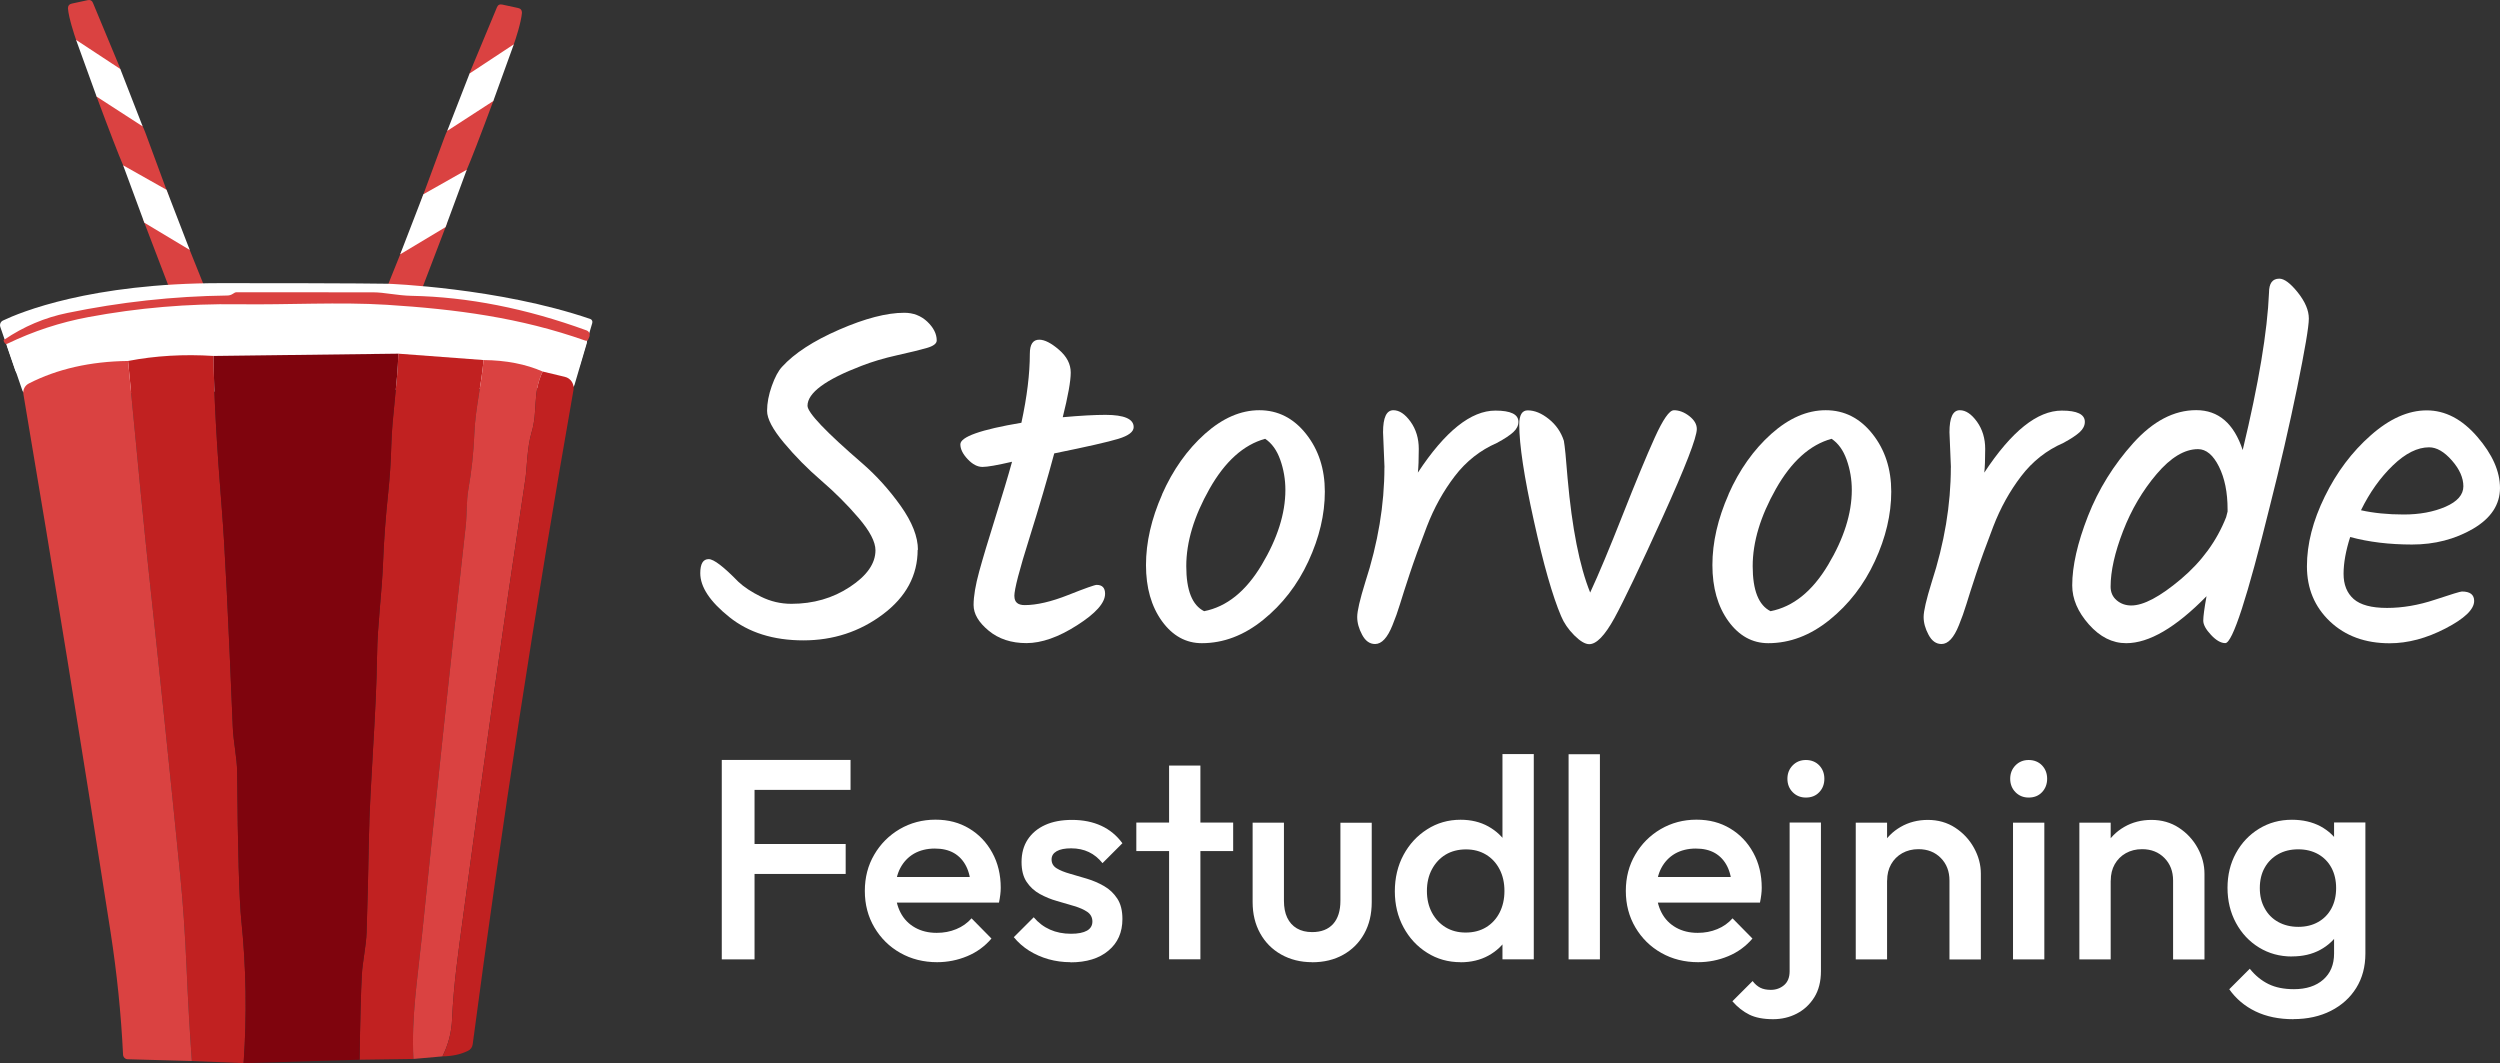
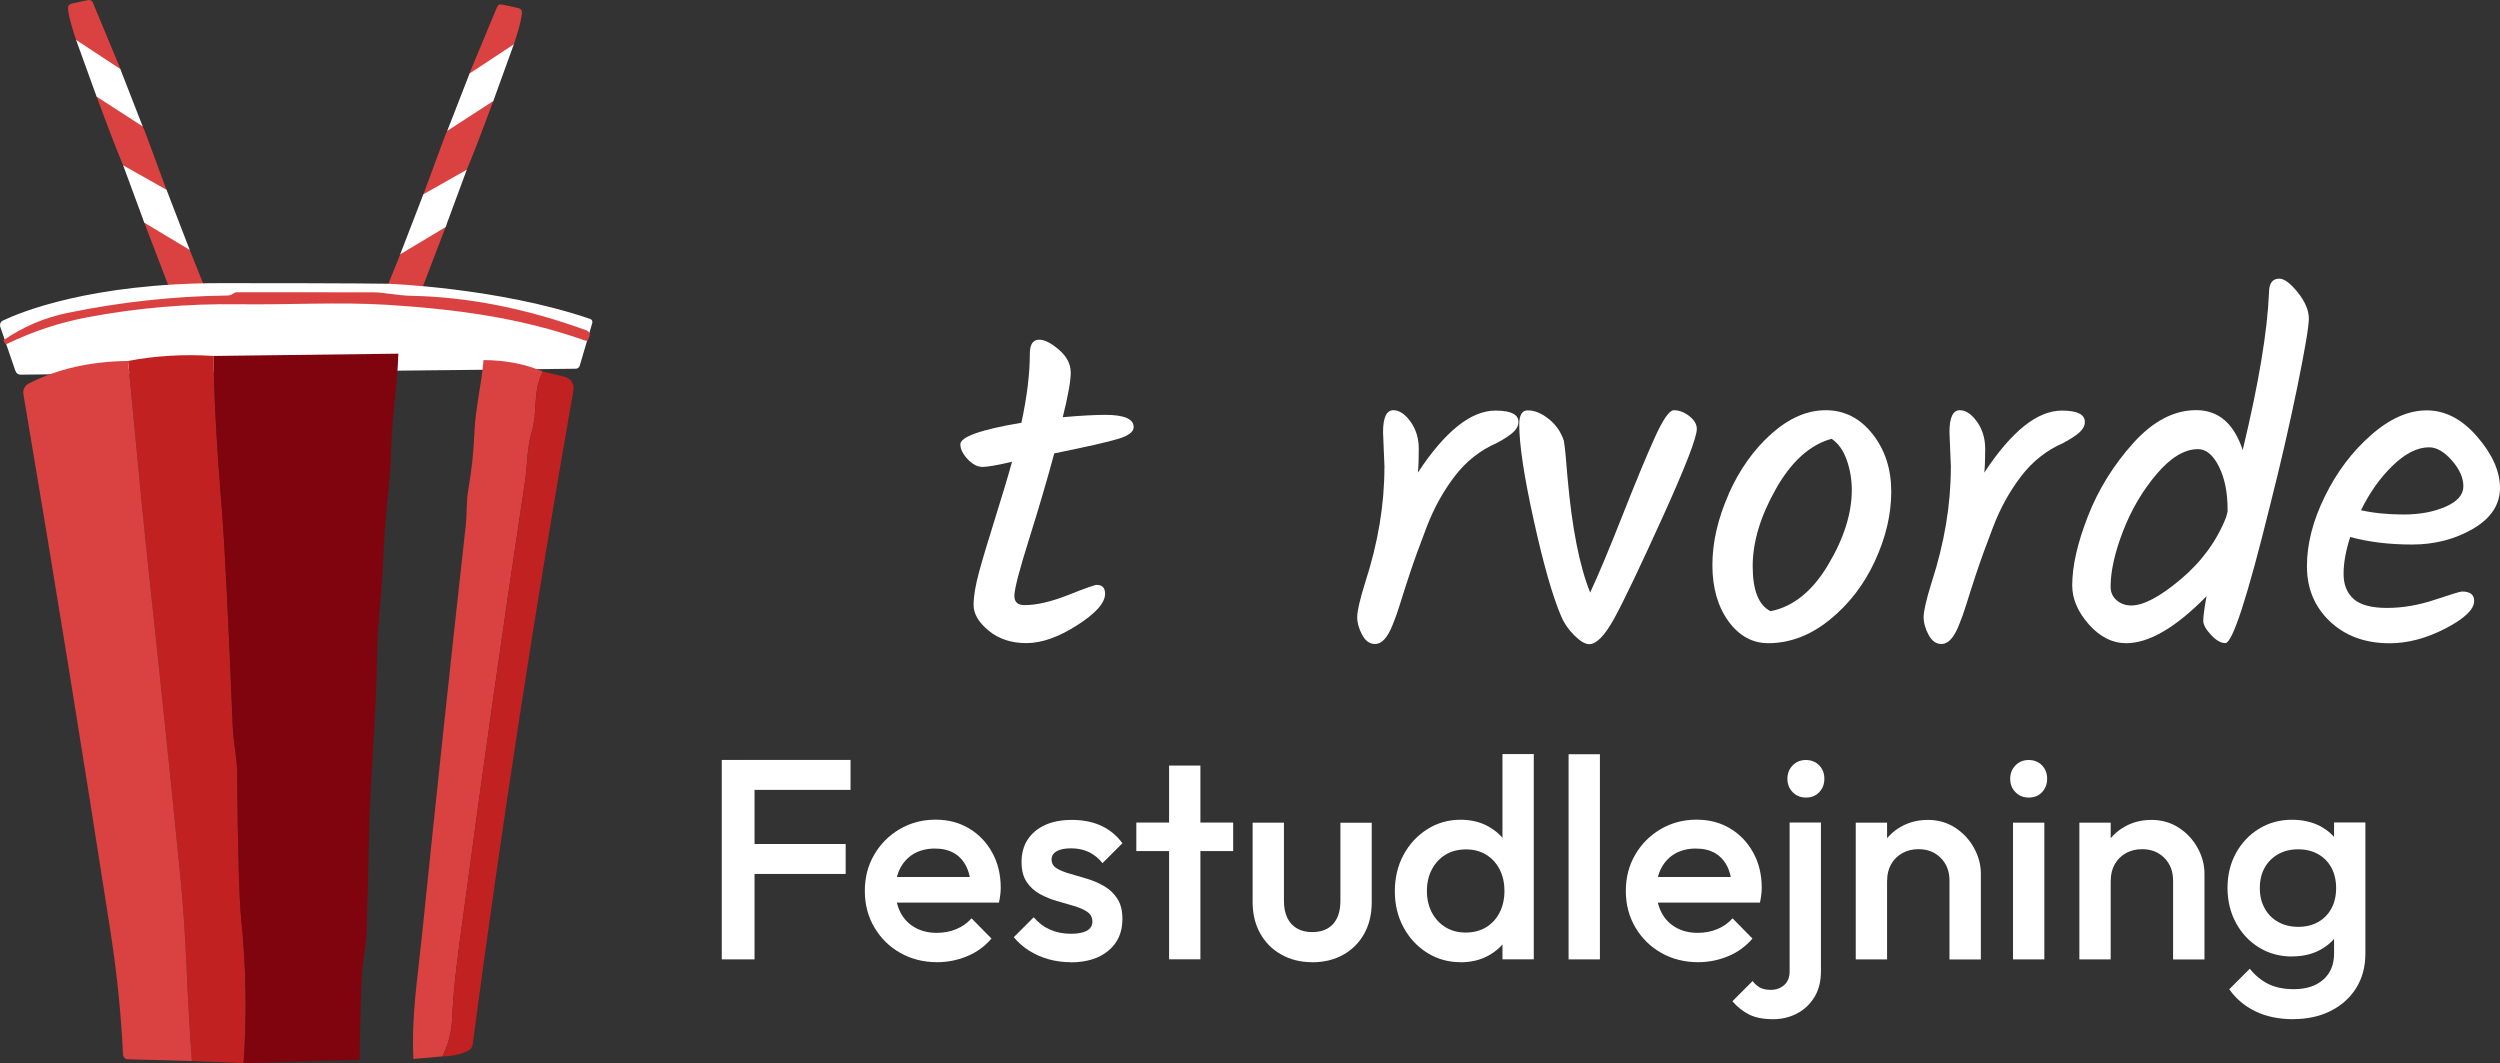
<svg xmlns="http://www.w3.org/2000/svg" id="Lag_2" data-name="Lag 2" viewBox="0 0 328.91 139.87">
  <rect x="0" y="0" width="328.91" height="139.87" fill="#333333" stroke="none" />
  <defs>
    <style>      .cls-1 {        fill: #c12121;      }      .cls-1, .cls-2, .cls-3, .cls-4 {        stroke-width: 0px;      }      .cls-2 {        fill: #da4241;      }      .cls-3 {        fill: #7f040d;      }      .cls-4 {        fill: #fff;      }    </style>
  </defs>
  <g id="Lag_1-2" data-name="Lag 1">
    <path class="cls-2" d="m66.06.6l2.09.45c.35.07.52.29.52.64-.11,1.28-.84,3.49-1.07,4.14-.24.7-3.42,2.5-5.52,3.84-.29.19-.37.13-.24-.2l3.54-8.51c.13-.31.35-.43.68-.36Z" />
    <path class="cls-2" d="m59.83,23.41l-3.59,3.12c-.89.77-1.12.61-.71-.49l2.94-7.96c.6-1.59.64-1.17,1.19-1.57l4.85-3.52c.07-.04.15-.06.23-.03.14.05.21.19.16.33-1.77,4.76-2.94,7.77-3.49,9.04-.14.33-.41.55-.82.67-.28.08-.53.22-.76.41Z" />
    <path class="cls-2" d="m52.88,33.02l5.4-3.85c.09-.07.2-.08.31-.04.16.07.23.25.16.41l-3.21,8.4c-.04.12-.15.2-.28.2l-4.04.06s-.08,0-.12-.02c-.16-.06-.24-.24-.18-.4l1.86-4.63c.02-.05.06-.1.1-.13Z" />
    <polygon class="cls-4" points="58.62 29.88 52.65 33.46 55.7 25.56 61.41 22.33 58.62 29.88" />
    <polygon class="cls-4" points="67.6 5.83 61.78 9.67 58.84 17.22 64.9 13.29 67.6 5.83" />
    <path class="cls-2" d="m12.23.38l3.54,8.51c.13.33.05.39-.24.2-2.1-1.34-5.28-3.15-5.52-3.84-.22-.65-.96-2.85-1.07-4.14,0-.35.17-.57.52-.64L11.55.02c.33-.07.55.05.68.36Z" />
    <path class="cls-2" d="m17.02,22.42c-.41-.12-.68-.34-.82-.67-.55-1.27-1.72-4.28-3.49-9.04-.05-.14.03-.28.16-.33.08-.03.16-.01.23.03l4.85,3.52c.55.4.59-.02,1.19,1.57l2.94,7.96c.41,1.1.18,1.26-.71.49l-3.59-3.12c-.23-.19-.48-.33-.76-.41Z" />
    <path class="cls-2" d="m24.83,32.57l1.86,4.63c.06.16-.02.34-.18.4-.04.01-.08.02-.12.02l-4.04-.06c-.13,0-.24-.08-.28-.2l-3.21-8.4c-.07-.16,0-.34.16-.41.1-.04.22-.03.31.04l5.4,3.85s.08.08.1.13Z" />
-     <path class="cls-4" d="m2.93,51.34l-1.95-5.68c-.11-.32.03-.67.34-.82,2.19-1.05,11.24-4.82,28.09-4.82,18.22,0,21.47.08,21.47.08,0,0,14.24.5,26.06,4.53.22.07.33.31.26.52l-1.62,5.5c-.07.22-.27.38-.51.38l-71.52.76c-.29,0-.54-.18-.63-.46Z" />
    <path class="cls-4" d="m2.03,48.81L.04,43.01c-.11-.33.03-.69.35-.84,2.24-1.07,11.49-4.92,28.7-4.92,18.61,0,21.94.08,21.94.08,0,0,14.55.51,26.62,4.63.22.07.34.31.27.54l-1.65,5.62c-.07.23-.28.39-.52.39l-73.06.78c-.29,0-.56-.19-.64-.47Z" />
-     <path class="cls-1" d="m63.62,47.37c-.28,3.28-1.08,6.36-1.21,9.64-.1,2.47-.36,4.93-.79,7.37-.28,1.61-.17,3.19-.35,4.83-2.01,18.03-3.93,36.08-5.78,54.13-.55,5.4-1.38,10.44-1.1,15.98l-7.08.1c.07-5.08.17-8.78.29-11.09.09-1.82.57-3.8.63-5.68.13-4.07.23-8.15.3-12.22.14-7.55.97-16.16,1.08-24.3.05-3.96.64-8.12.79-12.21.11-2.81.33-5.86.68-9.14.21-2.05.35-4.1.4-6.17.11-3.99.81-7.99.93-12.08l11.21.84Z" />
    <path class="cls-1" d="m28.1,46.83c.03,4.9.4,11.73,1.11,20.5.36,4.46.83,13.93,1.42,28.41.08,1.88.56,4.04.57,5.84.08,10.27.27,16.81.56,19.62.63,6.13.73,12.36.29,18.67l-6.81-.28c-.29-4.09-.52-8.14-.69-12.17-.2-4.6-.48-8.65-.83-12.16-1.33-13.44-2.73-26.88-4.18-40.31-.44-4.03-1.34-13.19-2.69-27.46,3.58-.69,7.33-.91,11.25-.66Z" />
    <path class="cls-3" d="m52.41,46.53c-.12,4.09-.82,8.09-.93,12.08-.05,2.07-.19,4.12-.4,6.17-.35,3.28-.57,6.33-.68,9.14-.15,4.09-.74,8.25-.79,12.21-.11,8.14-.94,16.75-1.08,24.3-.07,4.07-.17,8.15-.3,12.22-.06,1.88-.54,3.86-.63,5.68-.12,2.31-.22,6.01-.29,11.09l-15.26.45c.44-6.31.34-12.54-.29-18.67-.29-2.81-.48-9.35-.56-19.62-.01-1.8-.49-3.96-.57-5.84-.59-14.48-1.06-23.95-1.42-28.41-.71-8.77-1.08-15.6-1.11-20.5l24.31-.3Z" />
    <path class="cls-2" d="m63.62,47.37c2.95.03,5.54.53,7.78,1.51-1.38,2.85-.6,5.14-1.46,8-.61,2.05-.61,4.78-.82,6.15-2.91,19.21-5.64,38.44-8.21,57.7-.59,4.4-1.23,8.72-1.43,13.34-.07,1.75-.5,3.38-1.27,4.91l-3.82.34c-.28-5.54.55-10.58,1.1-15.98,1.85-18.05,3.77-36.1,5.78-54.13.18-1.64.07-3.22.35-4.83.43-2.44.69-4.9.79-7.37.13-3.28.93-6.36,1.21-9.64Z" />
    <path class="cls-2" d="m16.85,47.49c1.35,14.27,2.25,23.43,2.69,27.46,1.45,13.43,2.85,26.87,4.18,40.31.35,3.51.63,7.56.83,12.16.17,4.03.4,8.08.69,12.17l-8.44-.23c-.33-.01-.59-.27-.61-.6-.26-5.38-.81-10.75-1.64-16.11-3.65-23.53-7.47-47.13-11.47-70.79-.1-.58.2-1.15.72-1.41,3.74-1.91,8.09-2.9,13.05-2.96Z" />
    <path class="cls-1" d="m71.4,48.88l2.92.7c.77.18,1.26.94,1.13,1.72-5.03,28.6-9.45,57.29-13.26,86.08-.05.4-.26.69-.62.87-.95.47-2.07.71-3.36.73.77-1.53,1.2-3.16,1.27-4.91.2-4.62.84-8.94,1.43-13.34,2.57-19.26,5.3-38.49,8.21-57.7.21-1.37.21-4.1.82-6.15.86-2.86.08-5.15,1.46-8Z" />
    <path class="cls-2" d="m50.88,40.1c-6.26-.39-13.02.02-19.51-.07-6.64-.09-13.22.47-19.75,1.69-3.69.69-7.23,1.85-10.63,3.49-.17.09-.31.04-.4-.13l-.12-.24s0-.1.09-.15c2.55-1.73,5.33-2.91,8.32-3.52,6.93-1.43,13.94-2.2,21.01-2.29.28,0,.54-.08.77-.24.17-.13.33-.19.46-.19,6,0,12,0,17.99.01,1.43,0,3.16.42,5,.46,7.44.14,15.13,1.66,23.06,4.55.33.12.49.49.37.83,0,0,0,0,0,0l-.13.32c-.07.2-.21.26-.41.19-8.57-3.03-17-4.13-26.12-4.71Z" />
    <polygon class="cls-4" points="18.99 29.3 24.96 32.88 21.91 24.97 16.2 21.75 18.99 29.3" />
    <polygon class="cls-4" points="10.01 5.25 15.83 9.08 18.77 16.63 12.71 12.71 10.01 5.25" />
    <g>
-       <path class="cls-4" d="m120.73,72.32c0,3.38-1.52,6.21-4.57,8.5-3.05,2.29-6.54,3.43-10.47,3.43s-7.18-1.02-9.73-3.06c-2.55-2.04-3.83-3.96-3.83-5.78,0-1.24.37-1.85,1.11-1.85.66,0,1.96.99,3.89,2.97.74.7,1.74,1.36,3,1.98,1.26.62,2.58.93,3.99.93,2.88,0,5.45-.74,7.69-2.22,2.25-1.48,3.37-3.09,3.37-4.82,0-1.11-.74-2.53-2.22-4.26-1.48-1.73-3.12-3.37-4.91-4.91s-3.43-3.2-4.91-4.97c-1.48-1.77-2.22-3.17-2.22-4.2s.21-2.12.62-3.28c.41-1.15.86-2,1.36-2.53,1.61-1.77,4.11-3.4,7.51-4.88,3.4-1.48,6.25-2.22,8.56-2.22,1.19,0,2.2.39,3.03,1.17.82.78,1.24,1.61,1.24,2.47,0,.41-.43.74-1.3.99-.86.25-2.17.57-3.92.96-1.75.39-3.31.86-4.67,1.39-4.74,1.81-7.11,3.56-7.11,5.25,0,.91,2.41,3.44,7.23,7.6,1.85,1.61,3.53,3.47,5.04,5.59,1.5,2.12,2.26,4.05,2.26,5.78Z" />
      <path class="cls-4" d="m133.46,78.44c0,.78.45,1.17,1.36,1.17,1.56,0,3.47-.44,5.72-1.33,2.24-.89,3.49-1.33,3.74-1.33.74,0,1.11.39,1.11,1.17,0,1.2-1.23,2.58-3.68,4.14-2.45,1.57-4.68,2.35-6.67,2.35s-3.66-.55-4.97-1.64c-1.32-1.09-1.98-2.21-1.98-3.37s.25-2.63.74-4.42c.49-1.79,1.21-4.16,2.13-7.11s1.66-5.39,2.19-7.32c-1.94.45-3.23.68-3.89.68s-1.31-.34-1.95-1.02c-.64-.68-.96-1.33-.96-1.95,0-.99,2.68-1.94,8.03-2.84.74-3.42,1.11-6.45,1.11-9.08,0-1.24.41-1.85,1.24-1.85.7,0,1.57.44,2.6,1.33,1.03.89,1.54,1.88,1.54,3s-.35,3.07-1.05,5.87c2.35-.21,4.22-.31,5.62-.31,2.47,0,3.71.54,3.71,1.61,0,.62-.67,1.13-2.01,1.54-1.34.41-4.15,1.05-8.44,1.92-.87,3.25-1.96,6.97-3.27,11.15-1.32,4.18-1.98,6.73-1.98,7.63Z" />
-       <path class="cls-4" d="m152.89,65.03c1.42-3.21,3.3-5.86,5.62-7.94,2.33-2.08,4.72-3.12,7.17-3.12s4.5,1.04,6.15,3.12c1.65,2.08,2.47,4.61,2.47,7.6s-.72,6.04-2.16,9.15c-1.44,3.11-3.43,5.68-5.96,7.72-2.53,2.04-5.22,3.06-8.06,3.06-2.1,0-3.85-.97-5.25-2.9-1.4-1.94-2.1-4.4-2.1-7.38s.71-6.09,2.13-9.3Zm16.22-.56c0-1.4-.23-2.73-.68-3.99-.45-1.26-1.11-2.17-1.98-2.75-2.84.78-5.28,2.98-7.32,6.58-2.04,3.61-3.06,6.99-3.06,10.17s.78,5.15,2.35,5.93c2.97-.58,5.49-2.61,7.57-6.09,2.08-3.48,3.12-6.77,3.12-9.86Z" />
      <path class="cls-4" d="m182.15,61.5l-.19-4.63c0-1.94.45-2.9,1.36-2.9.78,0,1.53.5,2.26,1.51.72,1.01,1.08,2.2,1.08,3.58s-.04,2.42-.12,3.12c3.58-5.44,6.98-8.16,10.2-8.16,2.02,0,3.03.49,3.03,1.48,0,.49-.23.95-.68,1.36-.45.41-1.17.89-2.16,1.42-2.18.95-4.03,2.4-5.53,4.36-1.5,1.96-2.73,4.17-3.68,6.64-.95,2.47-1.7,4.55-2.26,6.24-.56,1.69-.98,3.01-1.27,3.96-.29.95-.62,1.88-.99,2.78-.66,1.65-1.42,2.47-2.29,2.47-.7,0-1.27-.4-1.7-1.21-.43-.8-.65-1.58-.65-2.35s.35-2.28,1.05-4.54c1.69-5.19,2.53-10.24,2.53-15.14Z" />
      <path class="cls-4" d="m220.21,53.97c.7,0,1.38.26,2.04.77.66.52.99,1.08.99,1.7,0,1.11-1.49,4.96-4.48,11.56-2.99,6.59-5.11,11.03-6.36,13.32-1.26,2.29-2.36,3.43-3.31,3.43-.54,0-1.2-.39-1.98-1.17-.78-.78-1.36-1.63-1.73-2.53-1.11-2.6-2.31-6.78-3.58-12.54-1.28-5.77-1.92-9.99-1.92-12.67,0-1.24.37-1.85,1.11-1.85.91,0,1.83.38,2.78,1.14.95.76,1.61,1.72,1.98,2.87.12.66.29,2.31.49,4.94.58,6.51,1.56,11.52,2.97,15.02,1.11-2.39,2.53-5.78,4.26-10.17,1.73-4.39,3.14-7.79,4.23-10.2,1.09-2.41,1.93-3.61,2.5-3.61Z" />
      <path class="cls-4" d="m227.41,65.03c1.42-3.21,3.3-5.86,5.62-7.94,2.33-2.08,4.72-3.12,7.17-3.12s4.5,1.04,6.15,3.12c1.65,2.08,2.47,4.61,2.47,7.6s-.72,6.04-2.16,9.15c-1.44,3.11-3.43,5.68-5.96,7.72-2.53,2.04-5.22,3.06-8.06,3.06-2.1,0-3.85-.97-5.25-2.9-1.4-1.94-2.1-4.4-2.1-7.38s.71-6.09,2.13-9.3Zm16.22-.56c0-1.4-.23-2.73-.68-3.99-.45-1.26-1.11-2.17-1.98-2.75-2.84.78-5.28,2.98-7.32,6.58-2.04,3.61-3.06,6.99-3.06,10.17s.78,5.15,2.35,5.93c2.97-.58,5.49-2.61,7.57-6.09,2.08-3.48,3.12-6.77,3.12-9.86Z" />
      <path class="cls-4" d="m256.67,61.5l-.19-4.63c0-1.94.45-2.9,1.36-2.9.78,0,1.53.5,2.26,1.51.72,1.01,1.08,2.2,1.08,3.58s-.04,2.42-.12,3.12c3.58-5.44,6.98-8.16,10.2-8.16,2.02,0,3.03.49,3.03,1.48,0,.49-.23.95-.68,1.36-.45.41-1.17.89-2.16,1.42-2.18.95-4.03,2.4-5.53,4.36-1.5,1.96-2.73,4.17-3.68,6.64-.95,2.47-1.7,4.55-2.26,6.24-.56,1.69-.98,3.01-1.27,3.96-.29.95-.62,1.88-.99,2.78-.66,1.65-1.42,2.47-2.29,2.47-.7,0-1.27-.4-1.7-1.21-.43-.8-.65-1.58-.65-2.35s.35-2.28,1.05-4.54c1.69-5.19,2.53-10.24,2.53-15.14Z" />
      <path class="cls-4" d="m299.87,36.66c.66,0,1.47.61,2.44,1.82.97,1.22,1.45,2.36,1.45,3.43s-.52,4.11-1.54,9.12c-1.03,5-2.22,10.19-3.58,15.54-2.97,12.03-4.92,18.04-5.87,18.04-.58,0-1.21-.36-1.88-1.08-.68-.72-1.02-1.35-1.02-1.88s.14-1.61.43-3.21c-4.04,4.12-7.56,6.18-10.57,6.18-1.81,0-3.45-.82-4.91-2.47-1.46-1.65-2.19-3.36-2.19-5.13,0-2.55.69-5.59,2.07-9.12,1.38-3.52,3.37-6.73,5.96-9.61,2.6-2.88,5.35-4.33,8.28-4.33s4.96,1.75,6.12,5.25c2.1-8.73,3.25-15.63,3.46-20.7,0-1.24.45-1.85,1.36-1.85Zm-6.8,30.34c0-2.22-.38-4.1-1.14-5.62-.76-1.52-1.68-2.29-2.75-2.29-1.77,0-3.58,1.09-5.44,3.27-1.85,2.18-3.33,4.69-4.42,7.51-1.09,2.82-1.64,5.26-1.64,7.32,0,.74.27,1.34.8,1.79.53.45,1.17.68,1.92.68,1.61,0,3.78-1.15,6.52-3.46,2.74-2.31,4.73-5.03,5.96-8.16l.19-.74v-.31Z" />
      <path class="cls-4" d="m328.91,64.19c0,2.2-1.19,4-3.55,5.38-2.37,1.38-5.05,2.07-8.03,2.07s-5.7-.33-8.13-.99c-.58,1.81-.87,3.43-.87,4.85s.44,2.52,1.33,3.31c.89.78,2.35,1.17,4.39,1.17s4.14-.36,6.3-1.08c2.16-.72,3.35-1.08,3.55-1.08,1.07,0,1.61.41,1.61,1.24,0,1.11-1.26,2.32-3.77,3.62-2.51,1.3-4.96,1.95-7.35,1.95-3.21,0-5.83-.96-7.85-2.87-2.02-1.92-3.03-4.33-3.03-7.26s.78-5.98,2.35-9.18c1.56-3.19,3.58-5.88,6.06-8.06,2.47-2.18,4.92-3.27,7.35-3.27s4.64,1.15,6.64,3.46c2,2.31,3,4.56,3,6.77Zm-9.33-5.34c-1.52,0-3.11.79-4.76,2.38-1.65,1.59-3.05,3.55-4.2,5.9,1.65.37,3.52.56,5.62.56s3.93-.34,5.5-1.02c1.56-.68,2.35-1.58,2.35-2.69s-.5-2.25-1.51-3.4c-1.01-1.15-2.01-1.73-3-1.73Z" />
    </g>
    <g>
      <path class="cls-4" d="m94.96,126.22v-26.24h4.31v26.24h-4.31Zm2.96-22.3v-3.94h13.98v3.94h-13.98Zm0,11.06v-3.94h13.34v3.94h-13.34Z" />
      <path class="cls-4" d="m123.3,126.59c-1.8,0-3.42-.41-4.85-1.22-1.44-.81-2.57-1.93-3.41-3.35-.84-1.42-1.26-3.02-1.26-4.8s.41-3.37,1.24-4.78c.82-1.41,1.94-2.53,3.35-3.36,1.41-.82,2.98-1.24,4.7-1.24s3.15.39,4.44,1.16c1.29.77,2.3,1.84,3.04,3.19.74,1.35,1.11,2.89,1.11,4.61,0,.3-.02.61-.06.92-.04.31-.09.66-.17,1.03h-14.77v-3.37h12.63l-1.54,1.35c-.05-1.1-.26-2.02-.64-2.77-.38-.75-.91-1.32-1.59-1.72-.69-.4-1.53-.6-2.53-.6-1.05,0-1.96.23-2.74.67-.77.45-1.37,1.08-1.8,1.89-.43.81-.64,1.78-.64,2.91s.23,2.11.67,2.96,1.09,1.51,1.91,1.97c.82.46,1.77.69,2.85.69.92,0,1.78-.16,2.57-.49.79-.32,1.46-.8,2.01-1.42l2.62,2.66c-.88,1.03-1.94,1.8-3.19,2.32-1.25.52-2.57.79-3.97.79Z" />
      <path class="cls-4" d="m140.84,126.59c-1,0-1.96-.13-2.89-.39-.92-.26-1.77-.64-2.55-1.12-.77-.49-1.45-1.08-2.02-1.78l2.62-2.62c.62.73,1.34,1.27,2.16,1.63.81.36,1.73.54,2.75.54.92,0,1.62-.14,2.1-.41.47-.27.71-.67.71-1.2s-.23-.97-.67-1.27-1.03-.56-1.74-.77c-.71-.21-1.46-.43-2.25-.66-.79-.22-1.54-.53-2.25-.92s-1.29-.92-1.74-1.59c-.45-.67-.67-1.55-.67-2.62,0-1.15.27-2.14.81-2.96.54-.82,1.3-1.46,2.29-1.91.99-.45,2.17-.67,3.54-.67,1.45,0,2.73.26,3.84.77,1.11.51,2.04,1.28,2.79,2.3l-2.62,2.62c-.52-.65-1.12-1.14-1.8-1.46-.67-.32-1.45-.49-2.32-.49-.82,0-1.46.12-1.91.38s-.67.61-.67,1.09c0,.5.23.89.67,1.16.45.28,1.03.51,1.74.71.71.2,1.46.42,2.25.66.79.24,1.54.56,2.25.97s1.29.96,1.74,1.65c.45.69.67,1.58.67,2.68,0,1.75-.61,3.14-1.84,4.16-1.22,1.03-2.89,1.54-4.99,1.54Z" />
      <path class="cls-4" d="m149.5,111.97v-3.75h12.74v3.75h-12.74Zm4.31,14.24v-25.49h4.12v25.49h-4.12Z" />
      <path class="cls-4" d="m172.63,126.59c-1.52,0-2.88-.34-4.07-1.01-1.19-.67-2.11-1.6-2.77-2.79-.66-1.19-.99-2.55-.99-4.1v-10.46h4.12v10.27c0,.88.14,1.62.43,2.23.29.61.71,1.08,1.27,1.41.56.33,1.23.49,2.01.49,1.2,0,2.12-.36,2.76-1.07s.96-1.73.96-3.05v-10.27h4.12v10.46c0,1.57-.33,2.96-.99,4.14-.66,1.19-1.58,2.11-2.76,2.77-1.17.66-2.54.99-4.09.99Z" />
      <path class="cls-4" d="m192.16,126.59c-1.62,0-3.09-.41-4.4-1.24-1.31-.82-2.35-1.94-3.11-3.35s-1.14-2.99-1.14-4.74.38-3.37,1.14-4.78c.76-1.41,1.8-2.54,3.11-3.37,1.31-.84,2.78-1.26,4.4-1.26,1.37,0,2.59.29,3.65.88,1.06.59,1.91,1.39,2.53,2.42.62,1.03.94,2.19.94,3.49v5.17c0,1.3-.31,2.46-.92,3.49-.61,1.03-1.46,1.83-2.53,2.42-1.07.59-2.3.88-3.67.88Zm.67-3.9c1.02,0,1.92-.23,2.68-.69.76-.46,1.36-1.11,1.78-1.93.42-.82.64-1.77.64-2.85s-.21-2.02-.64-2.85c-.43-.83-1.02-1.47-1.78-1.93-.76-.46-1.64-.69-2.64-.69s-1.92.23-2.68.69c-.76.46-1.36,1.11-1.8,1.93-.44.82-.66,1.77-.66,2.85s.22,2.02.66,2.85c.44.82,1.04,1.47,1.8,1.93.76.46,1.64.69,2.64.69Zm8.96,3.52h-4.12v-4.84l.71-4.39-.71-4.35v-13.42h4.12v26.99Z" />
      <path class="cls-4" d="m206.37,126.22v-26.99h4.12v26.99h-4.12Z" />
      <path class="cls-4" d="m223.42,126.59c-1.8,0-3.42-.41-4.85-1.22-1.44-.81-2.57-1.93-3.41-3.35-.84-1.42-1.26-3.02-1.26-4.8s.41-3.37,1.24-4.78c.82-1.41,1.94-2.53,3.35-3.36,1.41-.82,2.98-1.24,4.7-1.24s3.15.39,4.44,1.16c1.29.77,2.3,1.84,3.04,3.19.74,1.35,1.11,2.89,1.11,4.61,0,.3-.02.61-.06.92-.04.31-.09.66-.17,1.03h-14.77v-3.37h12.63l-1.54,1.35c-.05-1.1-.26-2.02-.64-2.77-.38-.75-.91-1.32-1.59-1.72-.69-.4-1.53-.6-2.53-.6-1.05,0-1.96.23-2.74.67-.77.45-1.37,1.08-1.8,1.89-.43.81-.64,1.78-.64,2.91s.23,2.11.67,2.96,1.09,1.51,1.91,1.97c.82.46,1.77.69,2.85.69.92,0,1.78-.16,2.57-.49.79-.32,1.46-.8,2.01-1.42l2.62,2.66c-.88,1.03-1.94,1.8-3.19,2.32-1.25.52-2.57.79-3.97.79Z" />
      <path class="cls-4" d="m233.28,134.09c-1.27,0-2.32-.2-3.13-.6-.81-.4-1.56-.99-2.23-1.76l2.66-2.66c.3.4.64.69,1.01.88.38.19.84.28,1.39.28.67,0,1.26-.21,1.74-.62s.73-1.02.73-1.82v-19.57h4.12v19.53c0,1.37-.29,2.53-.88,3.47-.59.94-1.36,1.65-2.31,2.14-.95.49-1.99.73-3.11.73Zm4.31-29.16c-.7,0-1.28-.24-1.74-.71-.46-.47-.69-1.06-.69-1.76s.23-1.29.69-1.76c.46-.47,1.04-.71,1.74-.71s1.31.24,1.76.71c.45.48.67,1.06.67,1.76s-.22,1.29-.67,1.76c-.45.48-1.04.71-1.76.71Z" />
      <path class="cls-4" d="m244.15,126.22v-17.99h4.12v17.99h-4.12Zm12.33,0v-10.38c0-1.2-.38-2.19-1.14-2.96-.76-.77-1.74-1.16-2.94-1.16-.8,0-1.51.18-2.14.53-.62.35-1.11.84-1.46,1.46-.35.62-.52,1.34-.52,2.14l-1.61-.9c0-1.37.3-2.59.9-3.65s1.43-1.9,2.49-2.51c1.06-.61,2.25-.92,3.58-.92s2.55.34,3.6,1.03c1.05.69,1.87,1.57,2.47,2.66.6,1.09.9,2.22.9,3.39v11.28h-4.12Z" />
      <path class="cls-4" d="m266.9,104.93c-.7,0-1.28-.24-1.74-.71-.46-.47-.69-1.06-.69-1.76s.23-1.29.69-1.76c.46-.47,1.04-.71,1.74-.71s1.31.24,1.76.71c.45.48.67,1.06.67,1.76s-.23,1.29-.67,1.76c-.45.48-1.04.71-1.76.71Zm-2.06,21.29v-17.99h4.12v17.99h-4.12Z" />
      <path class="cls-4" d="m273.57,126.22v-17.99h4.12v17.99h-4.12Zm12.33,0v-10.38c0-1.2-.38-2.19-1.14-2.96-.76-.77-1.74-1.16-2.94-1.16-.8,0-1.51.18-2.14.53-.62.35-1.11.84-1.46,1.46-.35.62-.52,1.34-.52,2.14l-1.61-.9c0-1.37.3-2.59.9-3.65s1.43-1.9,2.49-2.51c1.06-.61,2.25-.92,3.58-.92s2.55.34,3.6,1.03c1.05.69,1.87,1.57,2.47,2.66.6,1.09.9,2.22.9,3.39v11.28h-4.12Z" />
      <path class="cls-4" d="m301.54,125.84c-1.6,0-3.04-.39-4.33-1.18-1.29-.79-2.3-1.87-3.04-3.24-.74-1.37-1.11-2.91-1.11-4.61s.37-3.22,1.11-4.57c.74-1.35,1.75-2.42,3.04-3.21,1.29-.79,2.73-1.18,4.33-1.18,1.42,0,2.67.29,3.75.86,1.07.58,1.91,1.37,2.51,2.38s.9,2.19.9,3.54v4.42c0,1.32-.31,2.5-.92,3.52-.61,1.02-1.46,1.82-2.53,2.4-1.07.58-2.31.86-3.71.86Zm.19,8.25c-1.9,0-3.56-.34-4.99-1.03-1.42-.69-2.57-1.66-3.45-2.91l2.7-2.7c.72.9,1.55,1.57,2.47,2.02.92.45,2.04.67,3.34.67,1.62,0,2.91-.42,3.86-1.26.95-.84,1.42-1.98,1.42-3.43v-4.42l.71-3.97-.71-4.01v-4.84h4.12v17.24c0,1.72-.4,3.23-1.2,4.52-.8,1.29-1.91,2.29-3.34,3.02-1.42.72-3.07,1.09-4.95,1.09Zm.64-12.15c1,0,1.87-.21,2.62-.64.75-.42,1.33-1.02,1.74-1.78.41-.76.62-1.66.62-2.68s-.21-1.92-.62-2.68c-.41-.76-.99-1.35-1.74-1.78-.75-.42-1.62-.64-2.62-.64s-1.88.21-2.64.64c-.76.43-1.36,1.02-1.78,1.78-.43.76-.64,1.66-.64,2.68s.21,1.89.64,2.66c.42.78,1.02,1.38,1.78,1.8.76.42,1.64.64,2.64.64Z" />
    </g>
  </g>
</svg>